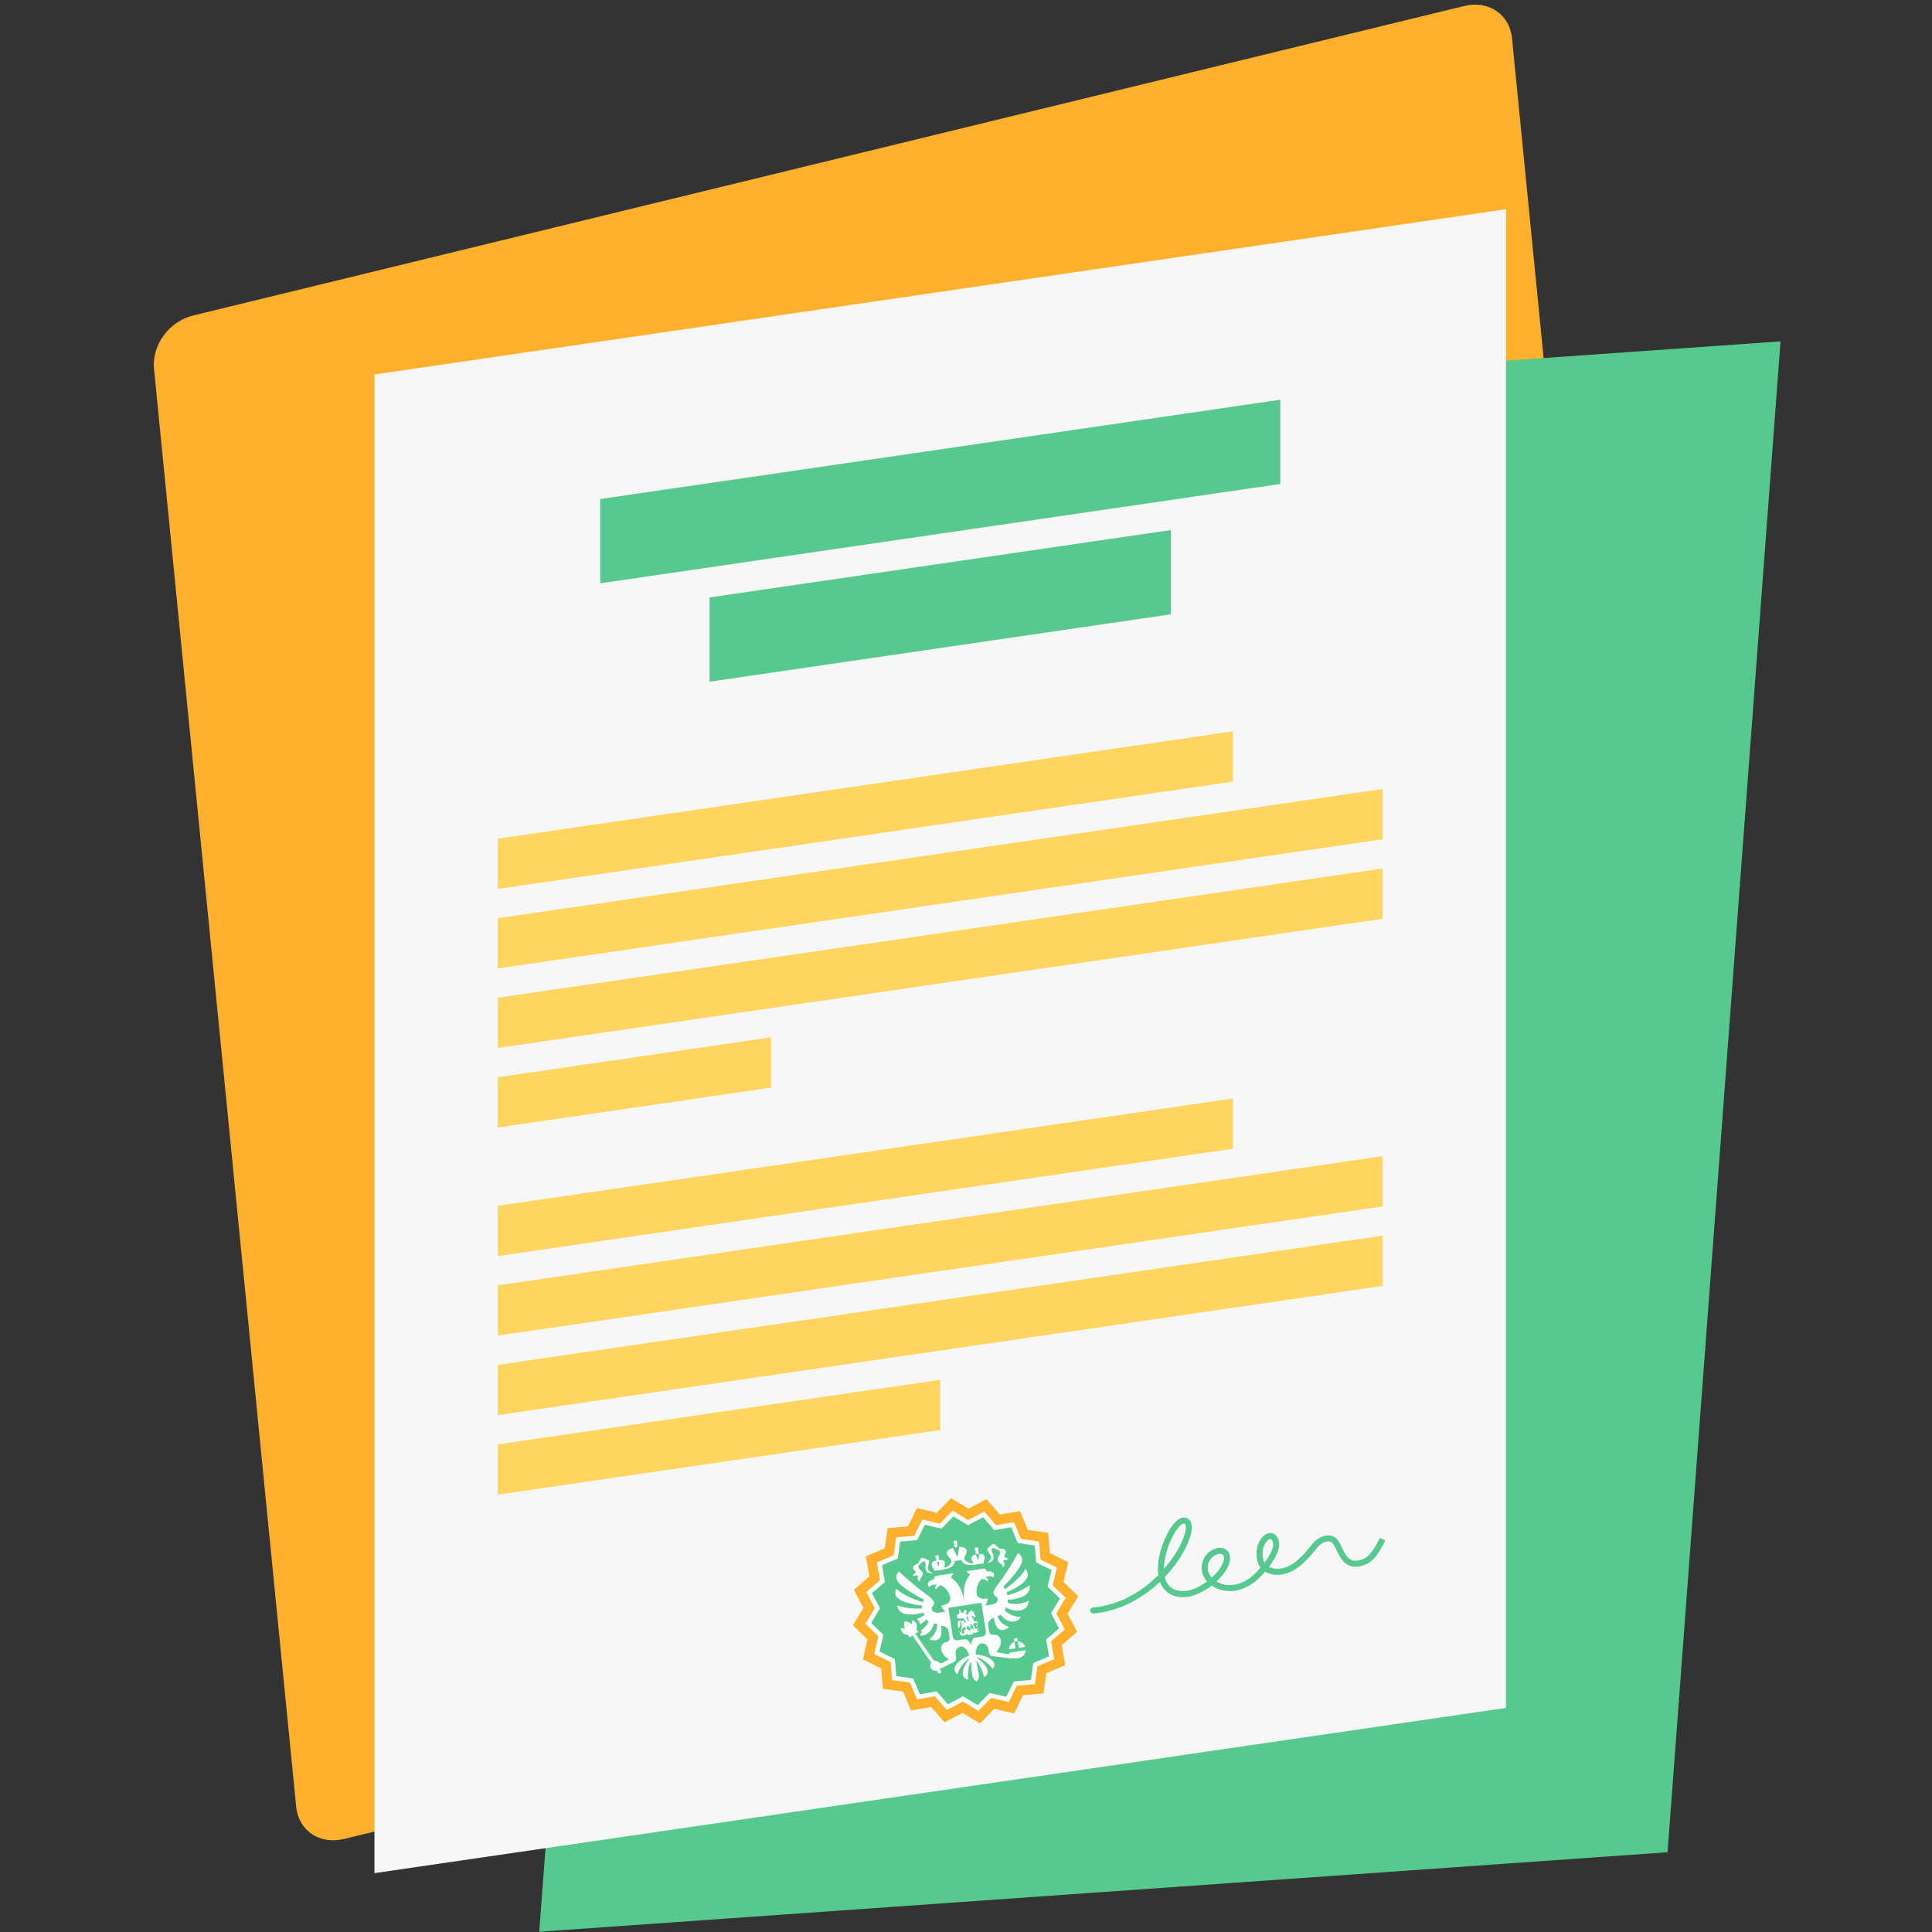
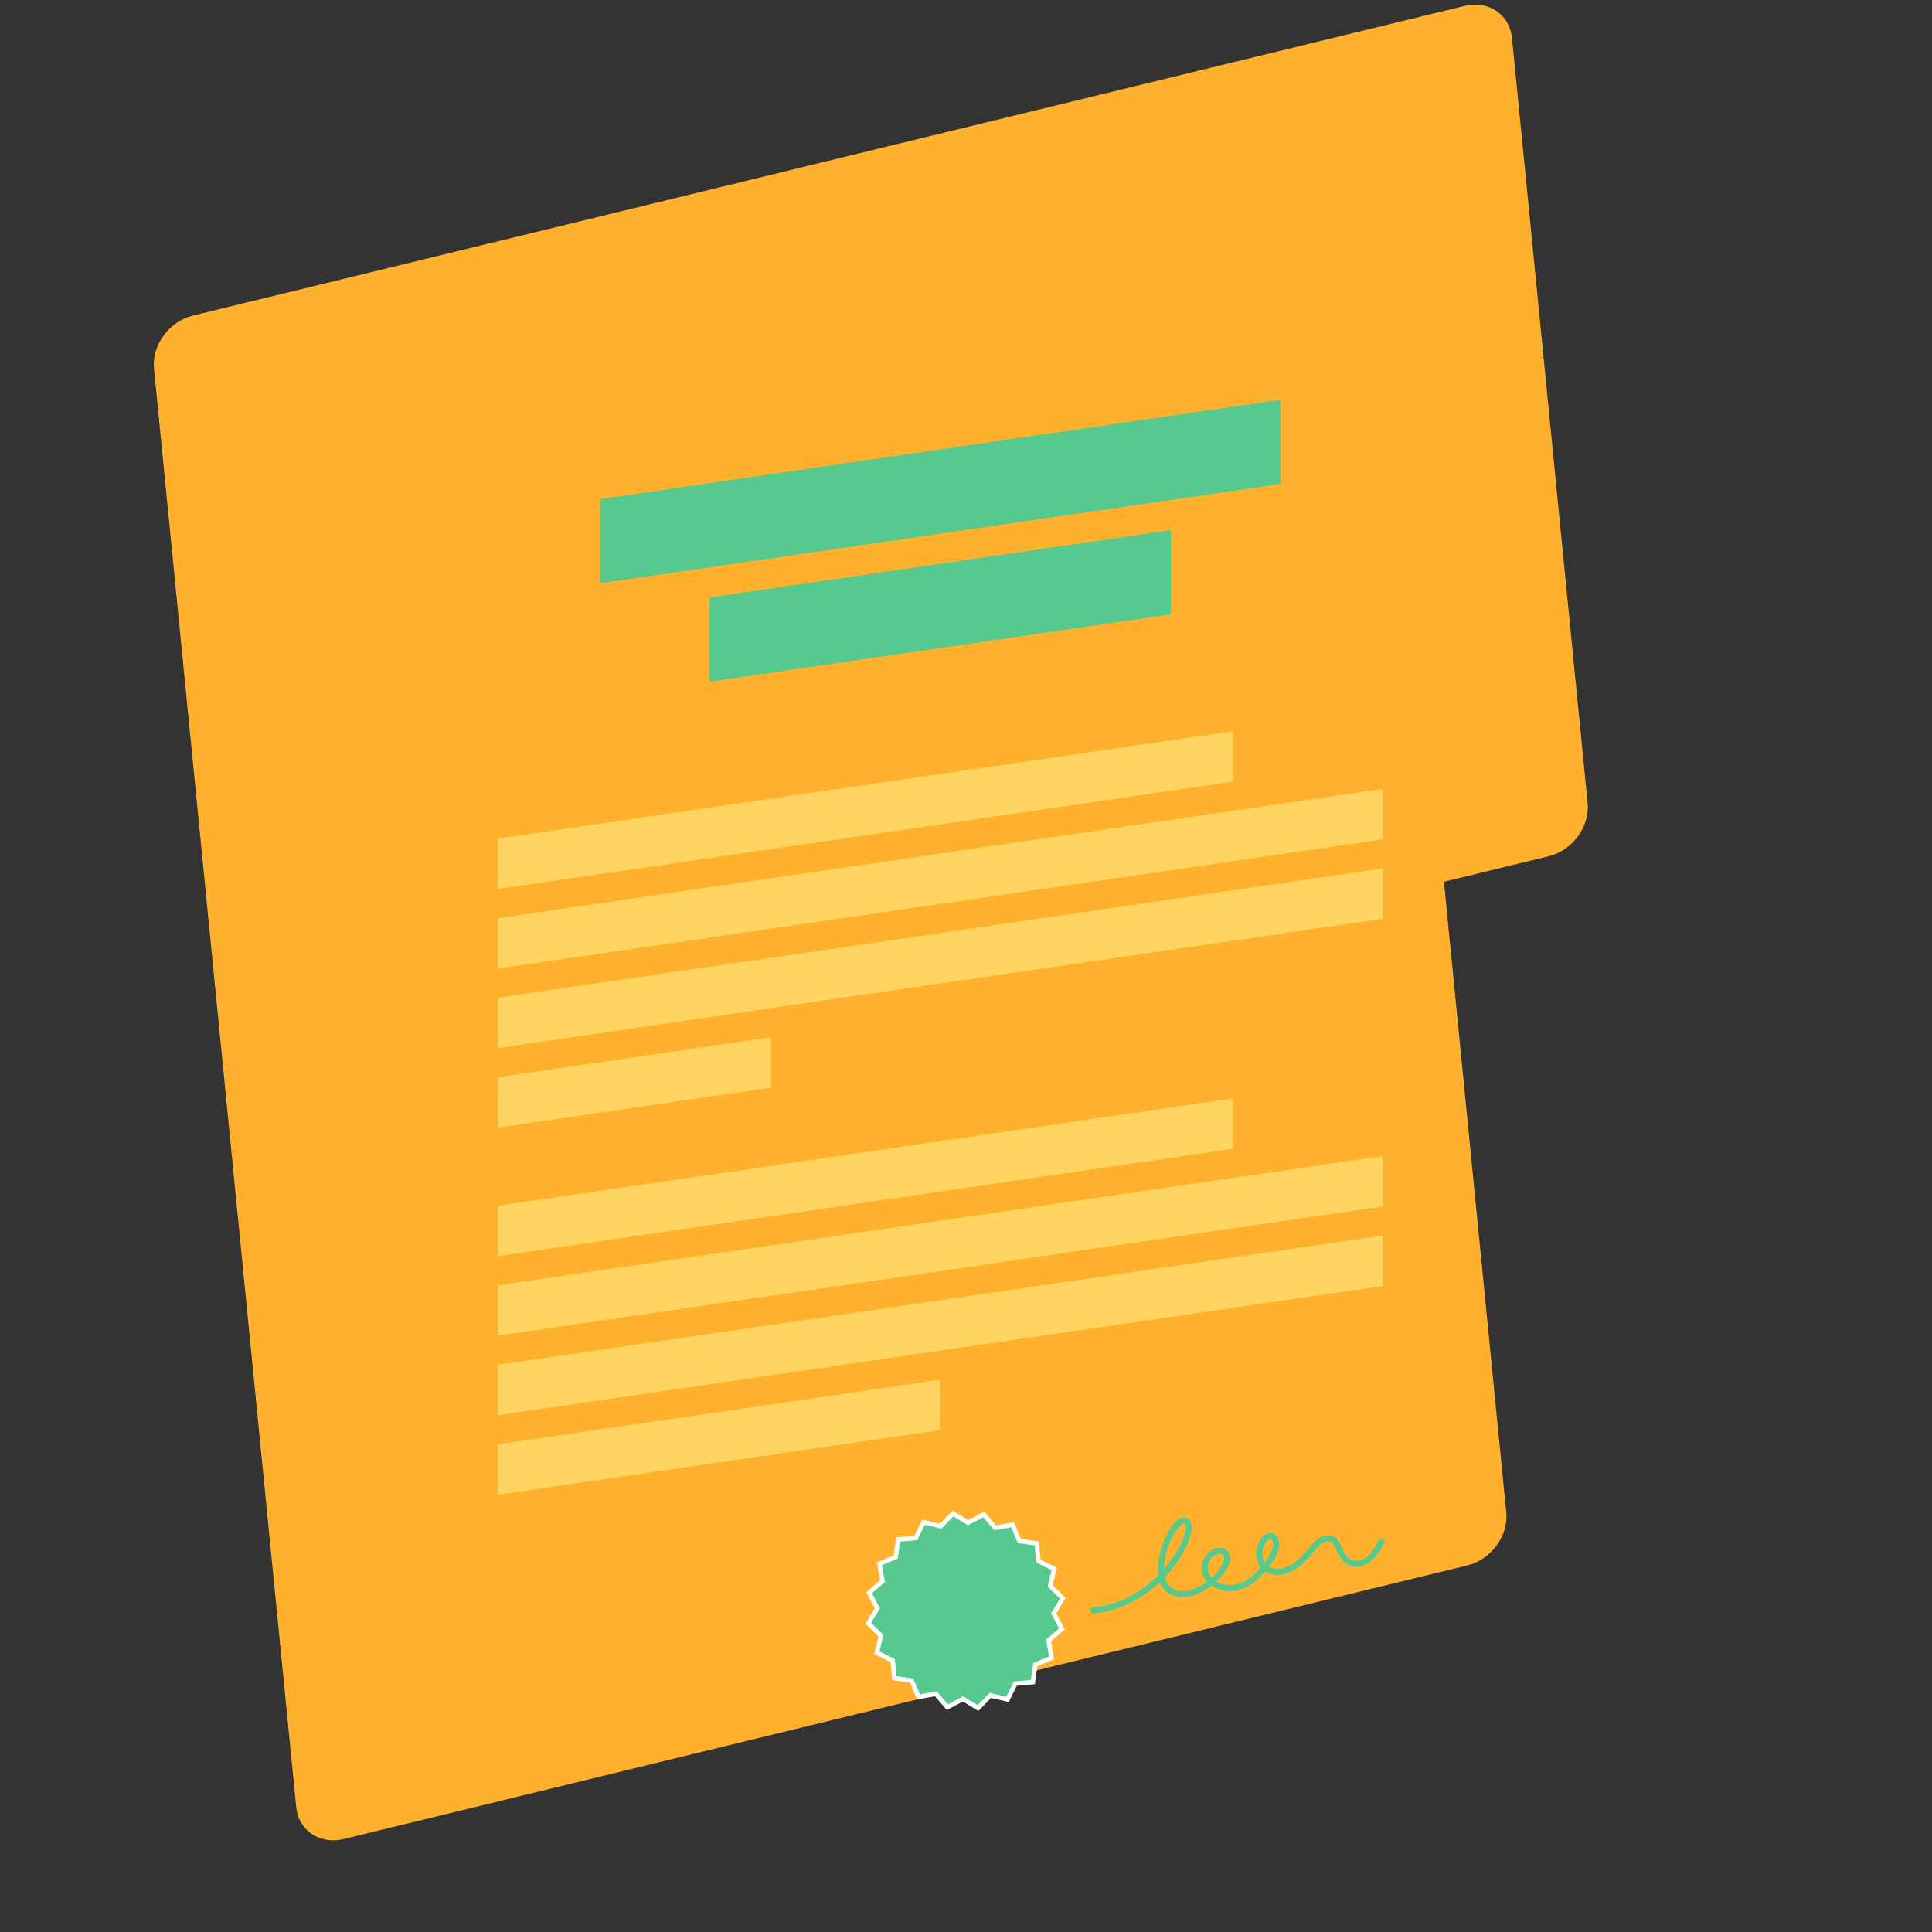
<svg xmlns="http://www.w3.org/2000/svg" width="1080" zoomAndPan="magnify" viewBox="0 0 810 810" height="1080" preserveAspectRatio="xMidYMid meet" version="1.2">
  <rect x="0" y="0" width="810" height="810" fill="#333333" stroke="none" />
  <defs>
    <clipPath id="01a4947075">
-       <path d="M 226 143 L 746.578 143 L 746.578 810 L 226 810 Z M 226 143 " />
-     </clipPath>
+       </clipPath>
    <clipPath id="5ac8b6a1df">
      <path d="M 357 628 L 453 628 L 453 723 L 357 723 Z M 357 628 " />
    </clipPath>
    <clipPath id="f80f388838">
      <path d="M 351.48 634.18 L 445.949 622.004 L 458.125 716.473 L 363.656 728.648 Z M 351.48 634.18 " />
    </clipPath>
    <clipPath id="143cffdbf8">
      <path d="M 351.48 634.18 L 445.949 622.004 L 458.125 716.473 L 363.656 728.648 Z M 351.48 634.18 " />
    </clipPath>
    <clipPath id="302fe0ad74">
      <path d="M 362 633 L 447 633 L 447 718 L 362 718 Z M 362 633 " />
    </clipPath>
    <clipPath id="f3a7236d1e">
      <path d="M 351.48 634.18 L 445.949 622.004 L 458.125 716.473 L 363.656 728.648 Z M 351.48 634.18 " />
    </clipPath>
    <clipPath id="1fa26ba149">
      <path d="M 351.48 634.18 L 445.949 622.004 L 458.125 716.473 L 363.656 728.648 Z M 351.48 634.18 " />
    </clipPath>
    <clipPath id="f7890d7d32">
      <path d="M 365 635 L 445 635 L 445 715 L 365 715 Z M 365 635 " />
    </clipPath>
    <clipPath id="1496c286ee">
      <path d="M 351.48 634.18 L 445.949 622.004 L 458.125 716.473 L 363.656 728.648 Z M 351.48 634.18 " />
    </clipPath>
    <clipPath id="cb684046cf">
      <path d="M 351.48 634.18 L 445.949 622.004 L 458.125 716.473 L 363.656 728.648 Z M 351.48 634.18 " />
    </clipPath>
    <clipPath id="2110fb8496">
      <path d="M 375 645 L 432 645 L 432 705 L 375 705 Z M 375 645 " />
    </clipPath>
    <clipPath id="f3861281ce">
      <path d="M 372.574 649.621 L 428.176 641.113 L 437.367 701.164 L 381.762 709.672 Z M 372.574 649.621 " />
    </clipPath>
    <clipPath id="4f12c61602">
-       <path d="M 372.574 649.621 L 428.176 641.113 L 437.367 701.164 L 381.762 709.672 Z M 372.574 649.621 " />
-     </clipPath>
+       </clipPath>
  </defs>
  <g id="17d134c15b">
    <path style=" stroke:none;fill-rule:nonzero;fill:#ffb12e;fill-opacity:1;" d="M 614.023 2.48 L 552.004 17.582 L 499.574 30.348 L 80.922 132.289 C 70.918 134.73 63.594 144.699 64.566 154.562 L 124.184 757.582 C 125.16 767.441 134.066 773.465 144.07 771.031 L 615.148 656.32 C 625.152 653.883 632.48 643.91 631.504 634.047 L 605.367 369.676 L 649.266 358.988 C 659.273 356.551 666.594 346.578 665.621 336.711 L 633.906 15.93 C 632.93 6.066 624.031 0.043 614.023 2.48 " />
    <g clip-rule="nonzero" clip-path="url(#01a4947075)">
      <path style=" stroke:none;fill-rule:nonzero;fill:#55c98e;fill-opacity:1;" d="M 226.09 809.891 L 273.445 176.438 L 746.492 143.113 L 699.133 776.562 Z M 226.09 809.891 " />
    </g>
-     <path style=" stroke:none;fill-rule:nonzero;fill:#f7f7f7;fill-opacity:1;" d="M 156.992 157.004 L 631.387 87.723 L 631.387 716.043 L 156.992 785.324 Z M 156.992 157.004 " />
    <path style=" stroke:none;fill-rule:nonzero;fill:#ffd562;fill-opacity:1;" d="M 516.926 327.695 L 208.719 372.707 L 208.719 351.605 L 516.926 306.594 Z M 208.719 384.945 L 208.719 406.043 L 579.656 351.875 L 579.656 330.773 Z M 208.719 439.387 L 579.656 385.215 L 579.656 364.113 L 208.719 418.285 Z M 323.273 434.895 L 208.719 451.625 L 208.719 472.727 L 323.273 455.996 Z M 516.926 460.52 L 208.719 505.527 L 208.719 526.633 L 516.926 481.621 Z M 208.719 559.969 L 579.656 505.801 L 579.656 484.699 L 208.719 538.871 Z M 208.719 593.312 L 579.656 539.141 L 579.656 518.039 L 208.719 572.211 Z M 208.719 626.652 L 394.188 599.566 L 394.188 578.465 L 208.719 605.551 Z M 208.719 626.652 " />
    <path style=" stroke:none;fill-rule:nonzero;fill:#55c98e;fill-opacity:1;" d="M 536.758 202.914 L 251.617 244.559 L 251.617 209.23 L 536.758 167.586 Z M 490.871 222.234 L 297.5 250.473 L 297.5 285.801 L 490.871 257.559 Z M 580.789 645.816 C 579.316 648.809 576.582 654.352 572.551 655.945 C 564.68 659.055 562.102 653.625 560.391 650.027 C 559.648 648.469 558.949 646.996 558.09 646.492 C 556.863 645.773 554.82 646.52 553.441 647.621 C 552.887 648.062 552.082 649.039 551.148 650.164 C 548.383 653.516 544.203 658.582 538.316 659.938 C 535.684 660.543 532.648 660.254 530.395 658.895 C 529.871 659.504 529.355 660.074 528.875 660.598 C 521.57 668.469 513.012 668.277 508.004 664.754 C 502.824 668.777 496.086 671.223 490.75 668.41 C 488.656 667.305 487.164 665.547 486.305 663.238 C 479.055 670.094 469.414 675.488 458.43 676.457 C 458.391 676.461 458.352 676.461 458.312 676.461 C 457.668 676.461 457.117 675.969 457.059 675.312 C 457 674.617 457.512 674.008 458.207 673.945 C 469.891 672.914 479.117 666.906 485.594 660.359 C 485.293 658.145 485.418 655.594 485.98 652.75 C 487.465 645.273 492.035 636.641 495.926 636.277 C 497.203 636.164 498.273 636.609 498.938 637.547 C 500.746 640.105 498.852 645.156 497.562 647.938 C 495.512 652.363 492.359 657 488.328 661.223 C 488.824 663.27 489.891 665.105 491.93 666.18 C 495.98 668.32 501.551 666.441 506.082 663.047 C 503.508 660.133 503.051 656.246 505.055 652.828 C 506.363 650.586 509.074 648.949 511.492 648.938 C 511.504 648.938 511.516 648.938 511.527 648.938 C 513.082 648.938 514.336 649.605 515.07 650.824 C 516.668 653.488 515.25 657.594 511.27 661.801 C 510.867 662.223 510.445 662.645 510.008 663.051 C 514.199 665.586 521.023 665.34 527.027 658.879 C 527.523 658.348 528.008 657.797 528.484 657.238 C 528.012 656.637 527.633 655.941 527.375 655.145 C 525.707 649.945 527.816 644.926 530.723 643.254 C 532.25 642.375 533.879 642.578 534.965 643.789 C 538.051 647.211 535.285 652.598 532.008 656.895 C 533.629 657.742 535.809 657.922 537.75 657.48 C 542.801 656.316 546.652 651.648 549.203 648.559 C 550.266 647.27 551.105 646.254 551.867 645.648 C 553.922 644.008 557.047 642.957 559.363 644.316 C 560.891 645.211 561.754 647.023 562.668 648.945 C 564.43 652.645 565.949 655.84 571.625 653.598 C 574.75 652.363 577.199 647.391 578.52 644.715 Z M 495.273 646.875 C 497.227 642.664 497.469 639.844 496.875 638.996 C 496.824 638.926 496.719 638.781 496.332 638.781 C 496.281 638.781 496.223 638.781 496.16 638.789 C 494.473 638.945 490.059 645.156 488.453 653.242 C 488.199 654.516 487.969 656.133 487.965 657.805 C 491.434 653.824 493.891 649.859 495.273 646.875 Z M 509.43 660.062 C 512.398 656.926 513.824 653.66 512.898 652.121 C 512.801 651.957 512.5 651.457 511.52 651.457 C 511.516 651.457 511.508 651.457 511.504 651.457 C 509.969 651.465 508.09 652.629 507.227 654.102 C 505.539 656.988 506.441 659.641 508.035 661.43 C 508.52 660.988 508.988 660.531 509.43 660.062 Z M 533.086 645.477 C 533.008 645.387 532.875 645.238 532.609 645.238 C 532.449 645.238 532.246 645.293 531.977 645.445 C 530.23 646.449 528.438 650.207 529.777 654.379 C 529.867 654.664 529.988 654.93 530.133 655.18 C 533.031 651.32 534.836 647.414 533.086 645.477 Z M 533.086 645.477 " />
    <g clip-rule="nonzero" clip-path="url(#5ac8b6a1df)">
      <g clip-rule="nonzero" clip-path="url(#f80f388838)">
        <g clip-rule="nonzero" clip-path="url(#143cffdbf8)">
-           <path style=" stroke:none;fill-rule:nonzero;fill:#ffb12e;fill-opacity:1;" d="M 452.039 669.238 L 447.609 676.566 L 451.617 684.137 L 445.137 689.73 L 446.594 698.164 L 438.703 701.484 L 437.488 709.965 L 428.961 710.691 L 425.191 718.375 L 416.852 716.418 L 410.887 722.562 L 403.559 718.133 L 395.992 722.137 L 390.395 715.664 L 381.961 717.121 L 378.641 709.227 L 370.164 708.016 L 369.434 699.488 L 361.75 695.719 L 363.703 687.383 L 357.566 681.414 L 361.988 674.086 L 357.984 666.516 L 364.465 660.922 L 363.008 652.484 L 370.898 649.164 L 372.109 640.688 L 380.637 639.957 L 384.41 632.273 L 392.746 634.227 L 398.711 628.09 L 406.039 632.516 L 413.609 628.512 L 419.203 634.988 L 427.641 633.531 L 430.961 641.422 L 439.438 642.633 L 440.164 651.164 L 447.852 654.934 L 445.895 663.27 L 452.039 669.238 " />
-         </g>
+           </g>
      </g>
    </g>
    <g clip-rule="nonzero" clip-path="url(#302fe0ad74)">
      <g clip-rule="nonzero" clip-path="url(#f3a7236d1e)">
        <g clip-rule="nonzero" clip-path="url(#1fa26ba149)">
          <path style=" stroke:none;fill-rule:nonzero;fill:#ffffff;fill-opacity:1;" d="M 446.777 669.914 L 442.844 676.43 L 446.406 683.152 L 440.645 688.125 L 441.941 695.625 L 434.93 698.574 L 433.852 706.109 L 426.27 706.754 L 422.922 713.582 L 415.512 711.844 L 410.211 717.305 L 403.695 713.367 L 396.973 716.926 L 391.996 711.172 L 384.504 712.469 L 381.551 705.453 L 374.02 704.379 L 373.371 696.797 L 366.539 693.445 L 368.277 686.039 L 362.82 680.738 L 366.754 674.223 L 363.195 667.496 L 368.953 662.523 L 367.66 655.027 L 374.672 652.078 L 375.746 644.543 L 383.324 643.895 L 386.68 637.066 L 394.086 638.801 L 399.391 633.348 L 405.902 637.281 L 412.629 633.723 L 417.602 639.477 L 425.098 638.184 L 428.051 645.199 L 435.582 646.273 L 436.23 653.855 L 443.059 657.203 L 441.32 664.613 L 446.777 669.914 " />
        </g>
      </g>
    </g>
    <g clip-rule="nonzero" clip-path="url(#f7890d7d32)">
      <g clip-rule="nonzero" clip-path="url(#1496c286ee)">
        <g clip-rule="nonzero" clip-path="url(#cb684046cf)">
          <path style=" stroke:none;fill-rule:nonzero;fill:#55c98e;fill-opacity:1;" d="M 444.375 670.227 L 440.668 676.363 L 444.023 682.707 L 438.594 687.395 L 439.816 694.461 L 433.203 697.242 L 432.188 704.348 L 425.043 704.957 L 421.883 711.395 L 414.898 709.754 L 409.902 714.898 L 403.762 711.188 L 397.422 714.547 L 392.73 709.121 L 385.664 710.344 L 382.883 703.73 L 375.781 702.715 L 375.172 695.566 L 368.73 692.41 L 370.367 685.426 L 365.227 680.426 L 368.934 674.285 L 365.578 667.945 L 371.004 663.258 L 369.785 656.188 L 376.398 653.406 L 377.41 646.309 L 384.555 645.695 L 387.715 639.254 L 394.699 640.895 L 399.699 635.75 L 405.84 639.457 L 412.18 636.102 L 416.867 641.531 L 423.938 640.309 L 426.719 646.922 L 433.82 647.934 L 434.43 655.082 L 440.871 658.242 L 439.23 665.227 L 444.375 670.227 " />
        </g>
      </g>
    </g>
    <g clip-rule="nonzero" clip-path="url(#2110fb8496)">
      <g clip-rule="nonzero" clip-path="url(#f3861281ce)">
        <g clip-rule="nonzero" clip-path="url(#4f12c61602)">
          <path style=" stroke:none;fill-rule:nonzero;fill:#ffffff;fill-opacity:1;" d="M 399.699 646.035 L 399.914 647.422 L 400.609 647.316 L 401.305 647.207 L 401.09 645.82 Z M 400.609 647.316 C 400.414 647.344 400.262 647.438 400.145 647.594 C 400.031 647.75 399.988 647.926 400.02 648.117 C 400.047 648.309 400.141 648.461 400.297 648.578 C 400.453 648.691 400.629 648.734 400.82 648.707 C 401.012 648.676 401.168 648.582 401.281 648.426 C 401.398 648.27 401.438 648.094 401.41 647.902 C 401.379 647.711 401.289 647.559 401.129 647.441 C 400.973 647.328 400.801 647.285 400.609 647.316 Z M 399.488 648.988 C 397.348 649.574 396.84 650.539 396.977 651.418 C 397.109 652.285 398.766 653.809 398.766 653.809 L 398.898 654.672 C 398.414 656.168 397.309 657.047 395.75 657.285 C 395.75 657.285 396.266 656.051 396.121 655.098 C 395.992 654.254 395.043 653.984 393.832 654.062 C 393.797 653.879 393.699 653.734 393.547 653.625 C 393.395 653.516 393.227 653.477 393.039 653.504 C 392.852 653.531 392.703 653.621 392.586 653.77 C 392.473 653.918 392.426 654.086 392.445 654.273 C 391.266 654.562 390.441 655.102 390.57 655.949 C 390.719 656.902 391.586 657.922 391.586 657.922 L 391.691 658.617 L 395.855 657.98 C 399.32 657.449 400.297 655.703 400.281 654.461 L 401.668 654.25 L 403.055 654.035 C 403.414 655.223 404.867 656.602 408.332 656.07 L 412.496 655.434 L 412.391 654.738 C 412.391 654.738 412.914 653.504 412.766 652.551 C 412.637 651.703 411.684 651.438 410.469 651.516 L 410.203 654.367 L 409.102 651.727 C 407.918 652.012 407.086 652.551 407.219 653.398 C 407.363 654.352 408.227 655.375 408.227 655.375 C 406.668 655.613 405.348 655.105 404.441 653.824 L 404.309 652.957 C 404.309 652.957 405.434 651.012 405.301 650.145 C 405.168 649.266 404.395 648.496 402.176 648.574 L 401.457 652.863 Z M 393.039 653.504 L 393.73 653.398 L 393.52 652.012 L 392.133 652.227 L 392.344 653.609 Z M 416.293 647.332 C 416.191 647.348 415.918 647.574 415.918 647.574 C 415.918 647.574 414.645 648.703 414.418 648.848 C 413.039 649.945 415.176 650.949 415.449 652.719 C 415.672 654.188 413.949 655.203 413.949 655.203 C 416.152 654.863 416.773 654.02 416.492 652.184 C 416.359 651.293 415.297 650.488 415.988 648.879 C 416.629 649.066 418.781 649.953 418.781 649.953 C 418.781 649.953 419.18 650.082 419.293 650.816 C 419.387 651.422 418.977 652.07 418.781 652.398 C 418.445 652.953 418.191 653.453 418.27 653.977 C 418.355 654.527 418.637 654.832 419.23 655.332 C 419.609 655.648 420.789 656.457 420.277 657.242 C 421.512 656.375 421.328 655.324 420.855 654.898 C 420.855 654.898 420.43 654.586 420.559 654.191 L 422.762 653.852 C 422.762 653.852 422.676 653.301 421.883 653.047 C 421.086 652.789 421.074 652.672 421.035 652.422 C 421.008 652.238 420.996 652.145 421.34 651.723 C 421.602 651.449 421.836 650.996 421.715 650.52 C 421.379 649.316 420.195 649.27 419.074 649.293 C 418.629 648.938 418.027 648.352 417.895 648.23 C 417.504 647.824 416.848 647.168 416.293 647.332 Z M 408.664 648.922 L 408.875 650.309 L 409.516 650.211 C 409.336 650.254 409.195 650.352 409.094 650.504 C 408.988 650.656 408.953 650.824 408.98 651.004 C 409.012 651.195 409.102 651.348 409.258 651.461 C 409.414 651.574 409.586 651.617 409.777 651.59 C 409.969 651.562 410.121 651.469 410.238 651.312 C 410.352 651.156 410.395 650.984 410.367 650.793 C 410.34 650.602 410.246 650.445 410.09 650.332 C 409.934 650.215 409.758 650.172 409.566 650.203 L 410.262 650.098 L 410.047 648.711 Z M 386.781 653.047 C 386.234 653.059 385.824 653.836 385.586 654.316 C 385.496 654.465 385.129 655.16 384.828 655.605 C 383.809 655.906 382.754 656.277 382.789 657.457 C 382.816 657.922 383.156 658.266 383.469 658.441 C 383.895 658.719 383.914 658.809 383.938 658.98 C 383.977 659.219 383.996 659.324 383.355 659.777 C 382.715 660.23 382.793 660.75 382.793 660.75 L 384.871 660.434 C 385.098 660.754 384.809 661.156 384.809 661.156 C 384.504 661.668 384.637 662.672 385.992 663.102 C 385.309 662.543 386.141 661.48 386.391 661.086 C 386.785 660.469 386.953 660.117 386.875 659.594 C 386.801 659.102 386.426 658.723 385.969 658.316 C 385.699 658.074 385.152 657.609 385.062 657.035 C 384.957 656.344 385.273 656.117 385.273 656.117 C 385.273 656.117 386.969 654.707 387.492 654.355 C 388.57 655.609 387.84 656.633 387.969 657.477 C 388.234 659.211 389.031 659.797 391.113 659.477 C 391.113 659.477 389.273 659.051 389.059 657.664 C 388.805 655.992 390.445 654.484 388.895 653.887 C 388.648 653.824 387.184 653.164 387.184 653.164 C 387.184 653.164 386.875 653.035 386.781 653.047 Z M 392.621 654.664 C 392.789 654.855 393 654.934 393.254 654.895 C 393.496 654.859 393.672 654.727 393.781 654.504 L 393.562 656.914 Z M 426.75 651.184 C 426.75 651.184 424.703 655.141 421.09 660.57 C 418.93 663.82 416.309 666.43 416.551 668.004 C 416.789 669.566 418.148 669.18 418.332 670.395 C 418.465 671.262 417.586 672.457 415.852 672.723 L 413.234 673.125 C 413.203 673.105 413.168 673.086 413.137 673.062 C 413.848 672.211 414.105 670.602 414.039 670.164 C 412.305 670.43 409.824 670.449 409.449 668.023 C 408.973 664.902 410.996 662.547 411.406 662.227 C 411.488 662.148 411.609 662.078 411.715 662.004 C 412.445 661.969 413.273 662.23 414.012 663.039 C 414.156 662.84 414.277 662.52 414.254 662.289 C 414.23 662.051 414 661.77 413.797 661.648 C 413.559 661.484 413.309 661.359 413.062 661.281 C 413.559 661.086 414.078 660.93 414.562 660.855 C 415.777 660.672 416.402 661.285 416.402 661.285 C 416.402 661.285 416.875 660.859 416.742 659.992 C 416.582 658.949 415.117 658.645 413.73 658.859 C 413.613 658.094 412.895 657.562 412.129 657.68 L 405.195 658.742 C 406.098 660.023 406.797 659.918 406.797 659.918 C 406.797 659.918 405.824 661.277 405.5 661.891 C 405.117 662.609 403.516 665.414 404.266 671.129 L 404.238 671.133 C 403.246 665.453 400.879 663.258 400.301 662.688 C 399.805 662.203 398.473 661.191 398.473 661.191 C 398.473 661.191 399.168 661.082 399.648 659.59 L 392.715 660.652 C 391.949 660.77 391.422 661.488 391.535 662.254 C 390.148 662.469 388.844 663.195 389.004 664.238 C 389.137 665.102 389.707 665.371 389.707 665.371 C 389.707 665.371 390.121 664.598 391.336 664.41 C 391.82 664.336 392.363 664.328 392.895 664.367 C 392.684 664.516 392.484 664.715 392.305 664.941 C 392.148 665.121 392.012 665.449 392.062 665.688 C 392.109 665.914 392.316 666.18 392.516 666.328 C 392.98 665.336 393.695 664.836 394.402 664.652 C 394.527 664.695 394.66 664.723 394.766 664.773 C 395.25 664.957 397.883 666.605 398.359 669.727 C 398.73 672.152 396.359 672.871 394.625 673.133 C 394.695 673.59 395.465 675.137 396.438 675.699 L 393.66 676.125 C 391.926 676.391 390.727 675.504 390.594 674.637 C 390.41 673.426 391.82 673.387 391.582 671.824 C 391.344 670.25 388.434 668.66 385.402 666.207 C 380.332 662.109 376.82 658.828 376.82 658.828 C 376.82 658.828 375.566 659.906 375.855 661.812 C 376.387 665.281 387.504 670.676 387.504 670.676 L 386.77 671.676 C 385.477 671.34 378.562 669.031 375.805 666.082 C 375.805 666.082 375.188 666.707 375.453 668.441 C 375.93 671.562 383.41 672.898 386.637 673.113 L 386.301 674.41 C 386.301 674.41 380.848 674.711 376.168 673.121 C 376.25 673.641 376.488 675.199 378.234 676.176 C 380.195 677.27 383.301 676.824 384.34 676.664 C 386.742 676.297 387.09 676.062 387.09 676.062 L 387.594 677.051 C 387.594 677.051 386.484 678.004 384.469 678.723 L 384.387 678.75 C 384.637 678.973 384.906 679.234 385.168 679.602 C 385.219 679.664 385.27 679.738 385.305 679.805 C 385.582 680.207 385.711 680.645 385.777 681.078 C 387.465 680.141 388.406 678.879 388.406 678.879 L 389.285 679.988 C 389.285 679.988 389.031 680.789 387.52 682.387 C 387.129 682.805 386.641 683.156 386.145 683.477 C 386.336 683.781 386.41 684.148 386.34 684.504 C 386.266 684.852 386.047 685.148 385.758 685.355 L 386 685.707 C 386.293 685.723 386.605 685.723 386.961 685.664 C 387.836 685.523 388.461 685.246 389.43 684.398 C 391.148 682.895 391.523 680.707 391.523 680.707 L 392.965 680.84 C 392.965 680.84 393.203 684.707 389.68 687.199 C 389.68 687.199 390.508 687.957 392.414 687.668 C 395.707 687.164 394.508 681.668 394.508 681.668 C 394.508 681.668 397.312 681.418 397.711 684.02 L 398.133 686.793 C 398.266 687.66 397.48 688.309 396.961 688.391 C 395.574 688.602 394.316 689.684 394.609 691.59 C 395.008 694.191 397.898 695.699 397.898 695.699 L 394.938 697.219 L 393.945 697.371 C 393.535 696.609 392.68 696.141 391.777 696.281 C 391.719 696.289 391.672 696.328 391.617 696.34 L 383.613 684.719 C 383.852 684.77 384.074 684.785 384.215 684.695 C 384.668 684.398 384.965 684.215 384.965 684.215 L 384.188 683.094 C 384.188 683.094 384.809 681.551 384.086 680.492 C 384.078 680.48 384.07 680.48 384.062 680.473 C 384.059 680.469 384.059 680.469 384.059 680.465 C 383.496 679.668 382.867 679.379 382.836 679.367 C 382.832 679.367 382.586 679.25 382.586 679.25 L 382.195 681.137 C 382.094 680.902 381.562 679.918 379.344 679.734 C 378.637 681.828 379.391 682.668 379.562 682.855 L 377.617 682.496 C 377.617 682.496 377.676 683.492 378.254 684.336 C 378.984 685.398 380.68 685.387 380.68 685.387 L 381.457 686.508 C 381.457 686.508 381.719 686.34 382.172 686.043 C 382.316 685.945 382.383 685.719 382.426 685.461 L 390.426 697.086 C 390.094 697.527 389.926 698.09 390.016 698.68 C 390.191 699.828 391.266 700.617 392.414 700.441 C 392.508 700.43 392.586 700.379 392.672 700.352 L 393.34 701.32 C 393.496 701.551 393.762 701.656 394.023 701.613 C 394.125 701.598 394.227 701.562 394.32 701.5 C 394.637 701.281 394.715 700.844 394.496 700.527 L 393.98 699.773 L 400.043 696.734 C 400.613 696.473 400.941 695.859 400.848 695.242 L 400.688 694.211 C 400.371 692.129 401.023 690.609 402.93 690.316 C 404.488 690.078 406.129 692.664 406.344 694.051 C 406.344 694.051 401.5 696.035 400.414 698.719 C 400.16 699.348 400.125 699.793 400.199 700.297 C 400.391 701.527 401.465 701.918 401.465 701.918 C 401.988 699.719 404.379 696.305 406.527 695.266 C 405.473 696.559 403.348 700.004 403.617 701.746 C 404.012 704.344 405.918 704.051 405.918 704.051 C 405.582 701.867 406.059 698.105 407.086 696.598 C 407.152 698.184 407.375 700.809 407.617 702.371 C 407.934 704.453 409.426 704.938 409.426 704.938 C 409.426 704.938 410.707 704.027 410.387 701.945 C 410.148 700.383 409.578 697.812 409.164 696.281 C 410.598 697.41 412.176 700.855 412.508 703.039 C 412.508 703.039 414.414 702.75 414.016 700.148 C 413.75 698.406 410.691 695.758 409.301 694.84 C 411.66 695.191 414.965 697.734 416.121 699.676 C 416.121 699.676 417.031 698.98 416.844 697.75 C 416.766 697.246 416.598 696.828 416.168 696.305 C 414.328 694.07 409.113 693.625 409.113 693.625 C 408.902 692.238 409.695 689.281 411.254 689.043 C 413.16 688.75 414.238 690.008 414.559 692.086 L 414.715 693.121 C 414.809 693.738 415.305 694.223 415.926 694.301 L 423.094 695.211 C 424.363 695.371 425.648 695.355 426.91 695.164 C 426.91 695.164 426.906 695.148 426.906 695.145 C 426.965 695.137 427.023 695.145 427.086 695.137 C 428.762 694.879 429.98 693.477 430.059 691.844 L 427.359 692.258 L 425.973 692.469 L 423.285 692.879 C 423.316 692.957 423.34 693.035 423.371 693.109 L 422.586 693.52 L 417.664 692.672 C 417.664 692.672 419.973 690.371 419.574 687.77 C 419.281 685.863 417.762 685.207 416.375 685.418 C 415.852 685.5 414.906 685.113 414.773 684.246 L 414.352 681.473 C 413.953 678.871 416.703 678.27 416.703 678.27 C 416.703 678.27 417.203 683.875 420.496 683.367 C 422.402 683.078 422.965 682.105 422.965 682.105 C 419.973 681.141 418.676 678.887 418.188 677.734 C 418.668 677.504 419.117 677.227 419.531 676.898 C 419.953 677.535 420.887 678.707 422.367 679.359 C 423.543 679.875 424.223 679.953 425.102 679.828 C 427.293 679.512 428.008 677.965 428.008 677.965 C 428.008 677.965 425.332 677.84 423.586 676.867 C 421.664 675.797 421.184 675.105 421.184 675.105 L 421.203 675.059 C 421.441 674.688 421.66 674.297 421.84 673.883 C 422.418 674.258 424.73 675.625 427.582 675.188 C 431.57 674.578 431.215 671.082 431.215 671.082 C 431.215 671.082 429.113 672.227 427.16 672.414 C 424.883 672.637 423.176 672.215 422.395 671.965 C 422.465 671.559 422.504 671.145 422.512 670.719 C 422.887 670.711 423.59 670.656 424.91 670.453 C 425.949 670.293 429.047 669.793 430.594 668.16 C 431.965 666.711 431.727 665.152 431.645 664.633 C 427.656 667.547 422.363 668.891 422.363 668.891 L 422.34 668.848 C 422.254 668.422 422.145 668.004 422.004 667.613 C 425.152 666.328 431.391 662.961 430.93 659.949 C 430.664 658.215 429.891 657.805 429.891 657.805 C 428.25 661.215 422.953 665.191 421.363 666.25 C 421.145 665.871 420.891 665.516 420.617 665.184 C 422.508 663.332 429.016 656.715 428.562 653.746 C 428.242 651.668 426.75 651.184 426.75 651.184 Z M 397.609 674.098 L 404.523 673.039 L 404.543 673.035 L 411.48 671.973 L 413.25 683.555 C 413.488 685.094 413.012 685.934 411.805 686.117 L 408.891 686.562 C 407.695 686.746 407.184 688.684 407.09 689.68 C 406.703 688.758 405.637 687.062 404.441 687.246 L 401.527 687.691 C 400.324 687.875 399.617 687.219 399.383 685.676 Z M 402.125 674.836 C 402.059 674.879 402.039 674.961 402.078 675.031 L 402.246 675.312 C 402.223 675.332 402.203 675.348 402.176 675.375 C 402.145 675.395 402.16 675.512 402.203 675.66 C 402.234 675.762 402.234 675.883 402.246 675.949 C 402.238 675.996 402.258 676.191 402.262 676.336 C 401.734 676.617 401.375 677.098 401.25 677.465 C 401.16 677.715 401.074 678.184 401.648 678.449 C 402.223 678.719 402.637 678.637 403.207 678.547 C 403.66 678.48 403.852 678.348 403.934 678.285 C 403.953 678.391 403.98 678.535 403.984 678.617 C 403.992 678.719 404.035 678.969 404.465 679.105 L 405.133 680.246 C 405.086 680.27 405.02 680.309 404.941 680.336 C 404.828 680.383 404.641 680.484 404.496 680.293 C 404.434 680.215 403.918 679.301 403.918 679.301 C 403.664 679.391 403.523 679.555 403.367 679.691 C 403.262 679.789 403.184 679.898 403.125 680.016 C 402.902 679.57 402.676 679.352 402.156 679.43 C 401.633 679.512 401.422 680.43 401.578 681.469 C 401.586 681.5 401.742 682.59 401.766 682.684 C 402.258 682.234 402.617 681.809 402.586 681.145 C 402.543 680.855 402.41 680.547 402.469 680.277 C 402.523 680.035 402.918 680.055 403.035 680.348 C 402.992 680.621 403.031 680.918 403.129 681.211 C 403.195 681.426 403.32 681.586 403.344 681.82 C 403.348 682.062 402.98 682.172 402.977 682.273 L 403.062 683.246 C 403.066 683.609 402.941 684.109 402.875 684.43 C 402.945 684.453 403.055 684.434 403.113 684.496 C 403.059 684.656 403.102 684.969 403.133 685.031 C 402.797 684.949 402.809 684.637 402.75 684.492 C 402.703 684.41 402.492 683.996 401.973 684.074 C 402.148 684.047 402.402 684.543 402.426 684.715 C 402.445 684.945 402.613 685.93 404 685.719 C 405.387 685.508 405.875 684.406 405.875 684.406 C 405.875 684.406 405.836 684.902 405.363 685.328 C 405.363 685.328 405.879 685.25 406.105 685.57 C 406.234 685.355 406.574 685.23 406.801 685.465 C 407.199 685.117 407.641 685.16 407.84 685.305 C 407.824 685.199 407.969 684.48 408.113 684.367 C 408.176 684.359 408.52 684.656 408.977 684.602 C 409.496 684.52 409.719 684.176 409.84 684.117 C 410.004 684.02 410.215 684.027 410.395 683.926 C 410.367 683.75 410.391 683.512 410.379 683.32 L 410.164 683.531 L 409.539 683.629 L 409.496 683.348 C 409.496 683.348 410.223 682.637 410.273 682.629 C 410.273 682.629 409.949 682.504 409.898 682.512 C 409.707 682.531 409.254 682.961 409.254 682.961 C 409.254 682.961 409.094 682.988 408.945 683.016 C 408.828 682.797 408.715 682.641 408.633 682.449 C 408.578 682.301 408.566 682.129 408.527 681.98 L 408.328 681.664 C 408.188 681.387 408.117 681.062 408.023 680.766 C 408.066 680.742 408.684 680.387 409.547 680.254 C 409.801 680.746 409.676 680.844 409.699 680.992 C 409.695 681.082 409.543 681.051 409.551 681.121 C 409.543 681.176 409.641 681.348 409.574 681.359 L 409.477 681.391 C 409.434 681.336 409.348 681.355 409.297 681.332 C 409.27 681.367 409.168 681.691 409.164 681.883 C 409.23 681.891 409.344 681.895 409.523 681.812 C 409.648 681.762 409.75 681.645 409.801 681.531 C 409.902 681.223 409.898 680.875 409.949 680.555 L 409.645 679.707 L 408.43 679.895 C 408.191 678.332 407.531 678.242 407.449 678.094 L 407.289 677.051 C 407.566 677.719 407.977 677.523 408.207 677.695 C 408.301 677.77 408.285 677.875 408.285 677.875 L 408.512 678.105 L 408.859 678.055 L 408.98 677.68 C 408.98 677.68 408.609 676.734 408.223 676.125 L 408.488 675.629 L 408.039 675.859 C 407.91 675.684 407.773 675.523 407.629 675.406 C 407.629 675.406 407.625 675.41 407.625 675.41 C 407.379 675.18 407.164 675.18 406.723 675.305 C 406.727 675.336 406.902 675.484 406.918 675.602 C 406.027 675.738 405.711 677.156 405.73 677.293 C 405.621 677.242 405.223 676.469 404.801 676.438 C 404.684 676.43 404.559 676.281 404.465 676.137 C 404.559 676.223 404.68 676.281 404.855 676.273 C 404.977 676.18 405.07 676.074 405.145 675.957 C 405.277 675.738 405.285 675.543 405.266 675.414 C 405.211 675.07 404.84 674.945 404.664 674.973 C 404.492 674.996 403.996 675.254 404.129 676.121 L 404.141 676.188 C 403.887 676.055 403.527 676.043 403.039 676.113 L 402.758 675.633 C 402.852 675.551 402.863 675.445 402.785 675.312 C 402.707 675.18 402.609 675.137 402.488 675.184 L 402.32 674.891 C 402.277 674.824 402.195 674.797 402.125 674.836 Z M 402.527 675.805 L 402.742 676.176 C 402.68 676.191 402.621 676.211 402.562 676.23 C 402.535 676.086 402.5 675.895 402.5 675.895 C 402.5 675.895 402.52 675.859 402.527 675.805 Z M 405.273 677.578 C 405.273 677.578 405.617 677.707 405.703 677.746 C 405.742 678.531 406.062 679.133 406.117 679.238 C 406.18 679.363 406.219 679.645 405.93 679.824 C 405.66 679.328 405.543 679.086 405.309 678.574 C 405.211 678.32 405.211 677.871 405.273 677.578 Z M 406.93 680.945 C 407.016 680.965 407.105 681.008 407.18 681.047 C 407.324 681.129 407.453 681.207 407.574 681.328 C 407.715 681.477 407.875 681.645 407.973 681.84 C 408.043 681.98 408.051 682.156 408.145 682.297 C 408.16 682.328 408.207 682.406 408.238 682.449 C 408.16 682.508 408.129 682.641 408.18 682.934 C 408.242 683.293 408.047 683.391 407.922 683.52 L 407.816 682.828 C 407.816 682.828 407.441 682.707 407.418 682.535 C 407.262 682.559 407.164 682.863 407.184 683.176 L 406.469 681.961 L 407.309 681.836 C 407.309 681.836 407.297 681.668 406.98 681.617 C 406.98 681.617 406.75 681.289 406.656 681.047 C 406.656 681.047 406.895 680.949 406.93 680.945 Z M 405.797 681.359 L 407.039 683.48 C 406.871 683.508 406.625 683.555 406.535 683.555 C 406.18 683.32 405.25 682.996 405.164 682.508 C 405.277 682.387 405.465 682.188 405.551 681.965 C 405.594 681.82 405.629 681.625 405.625 681.488 L 405.621 681.41 C 405.68 681.391 405.754 681.375 405.797 681.359 Z M 404.477 681.852 C 404.566 681.98 404.758 682.191 404.77 682.367 L 404.746 682.75 C 404.914 682.828 405.109 682.992 405.371 683.184 C 405.203 683.125 405.031 683.074 404.844 683.102 C 403.977 683.234 404.062 684.418 404.523 684.551 C 404.359 684.766 403.91 684.926 403.652 684.996 C 403.625 684.867 403.531 684.723 403.461 684.668 C 403.371 684.512 403.309 684.105 403.309 684.105 C 403.258 683.77 403.34 682.992 403.555 682.754 C 403.828 682.473 404.215 682.348 404.426 681.973 C 404.445 681.934 404.461 681.891 404.477 681.852 Z M 403.273 685.039 C 403.398 685.039 403.5 685.035 403.574 685.02 C 403.555 685.023 403.508 685.047 403.496 685.047 C 403.398 685.062 403.344 685.043 403.273 685.039 Z M 425.125 686.922 L 425.336 688.309 L 426.723 688.094 L 426.508 686.707 Z M 425.348 688.375 C 424.031 688.859 423.121 690.094 423.055 691.492 L 425.762 691.078 Z M 426.73 688.164 L 427.145 690.867 L 429.852 690.453 C 429.367 689.137 428.133 688.23 426.73 688.164 Z M 426.73 688.164 " />
        </g>
      </g>
    </g>
  </g>
</svg>